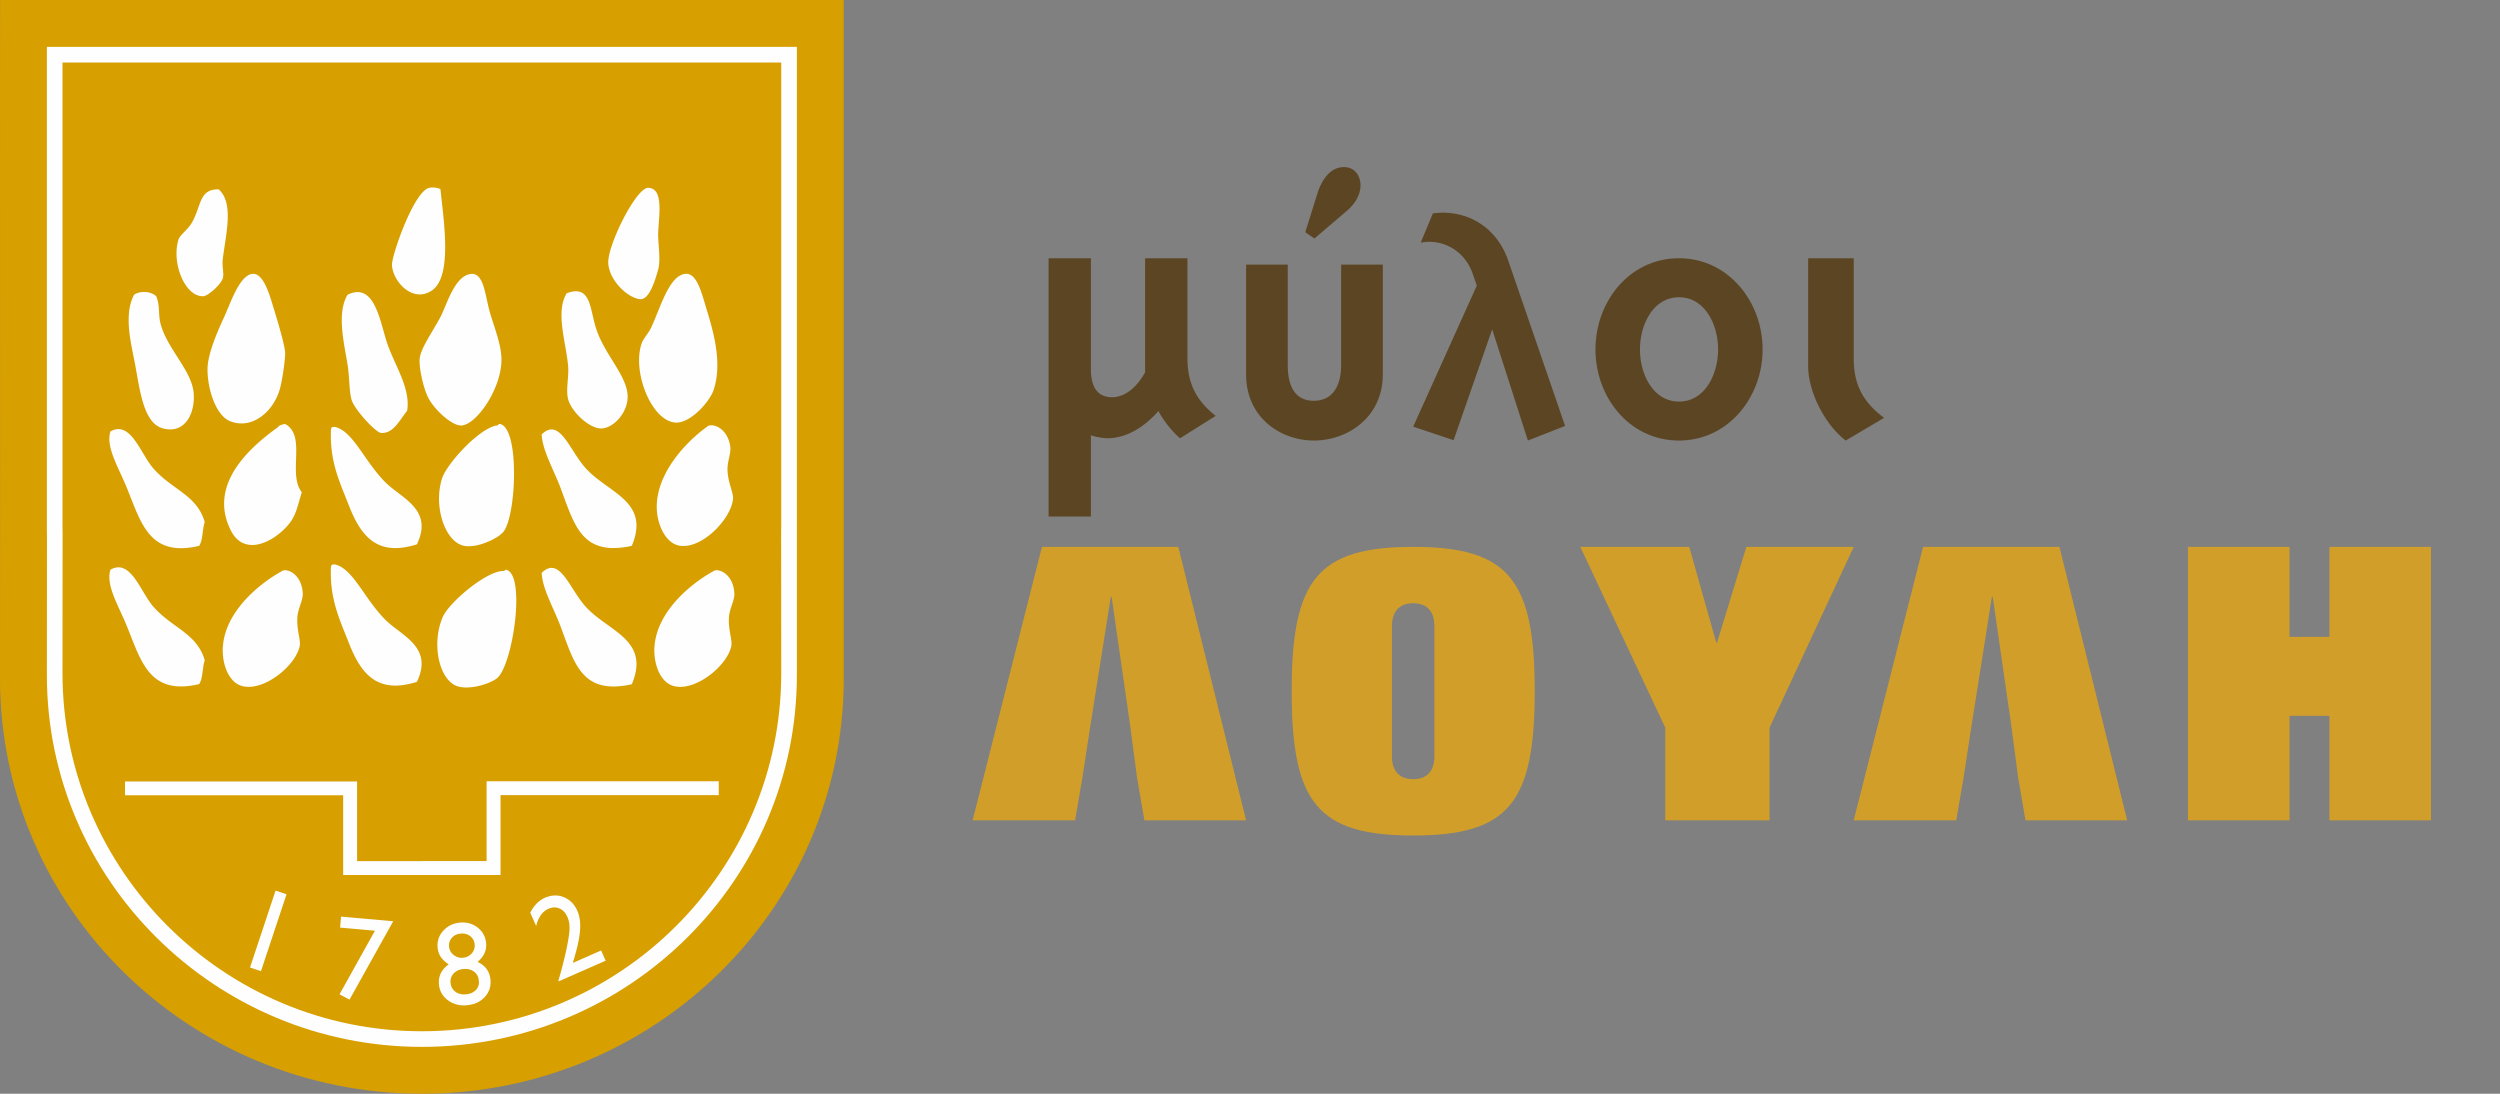
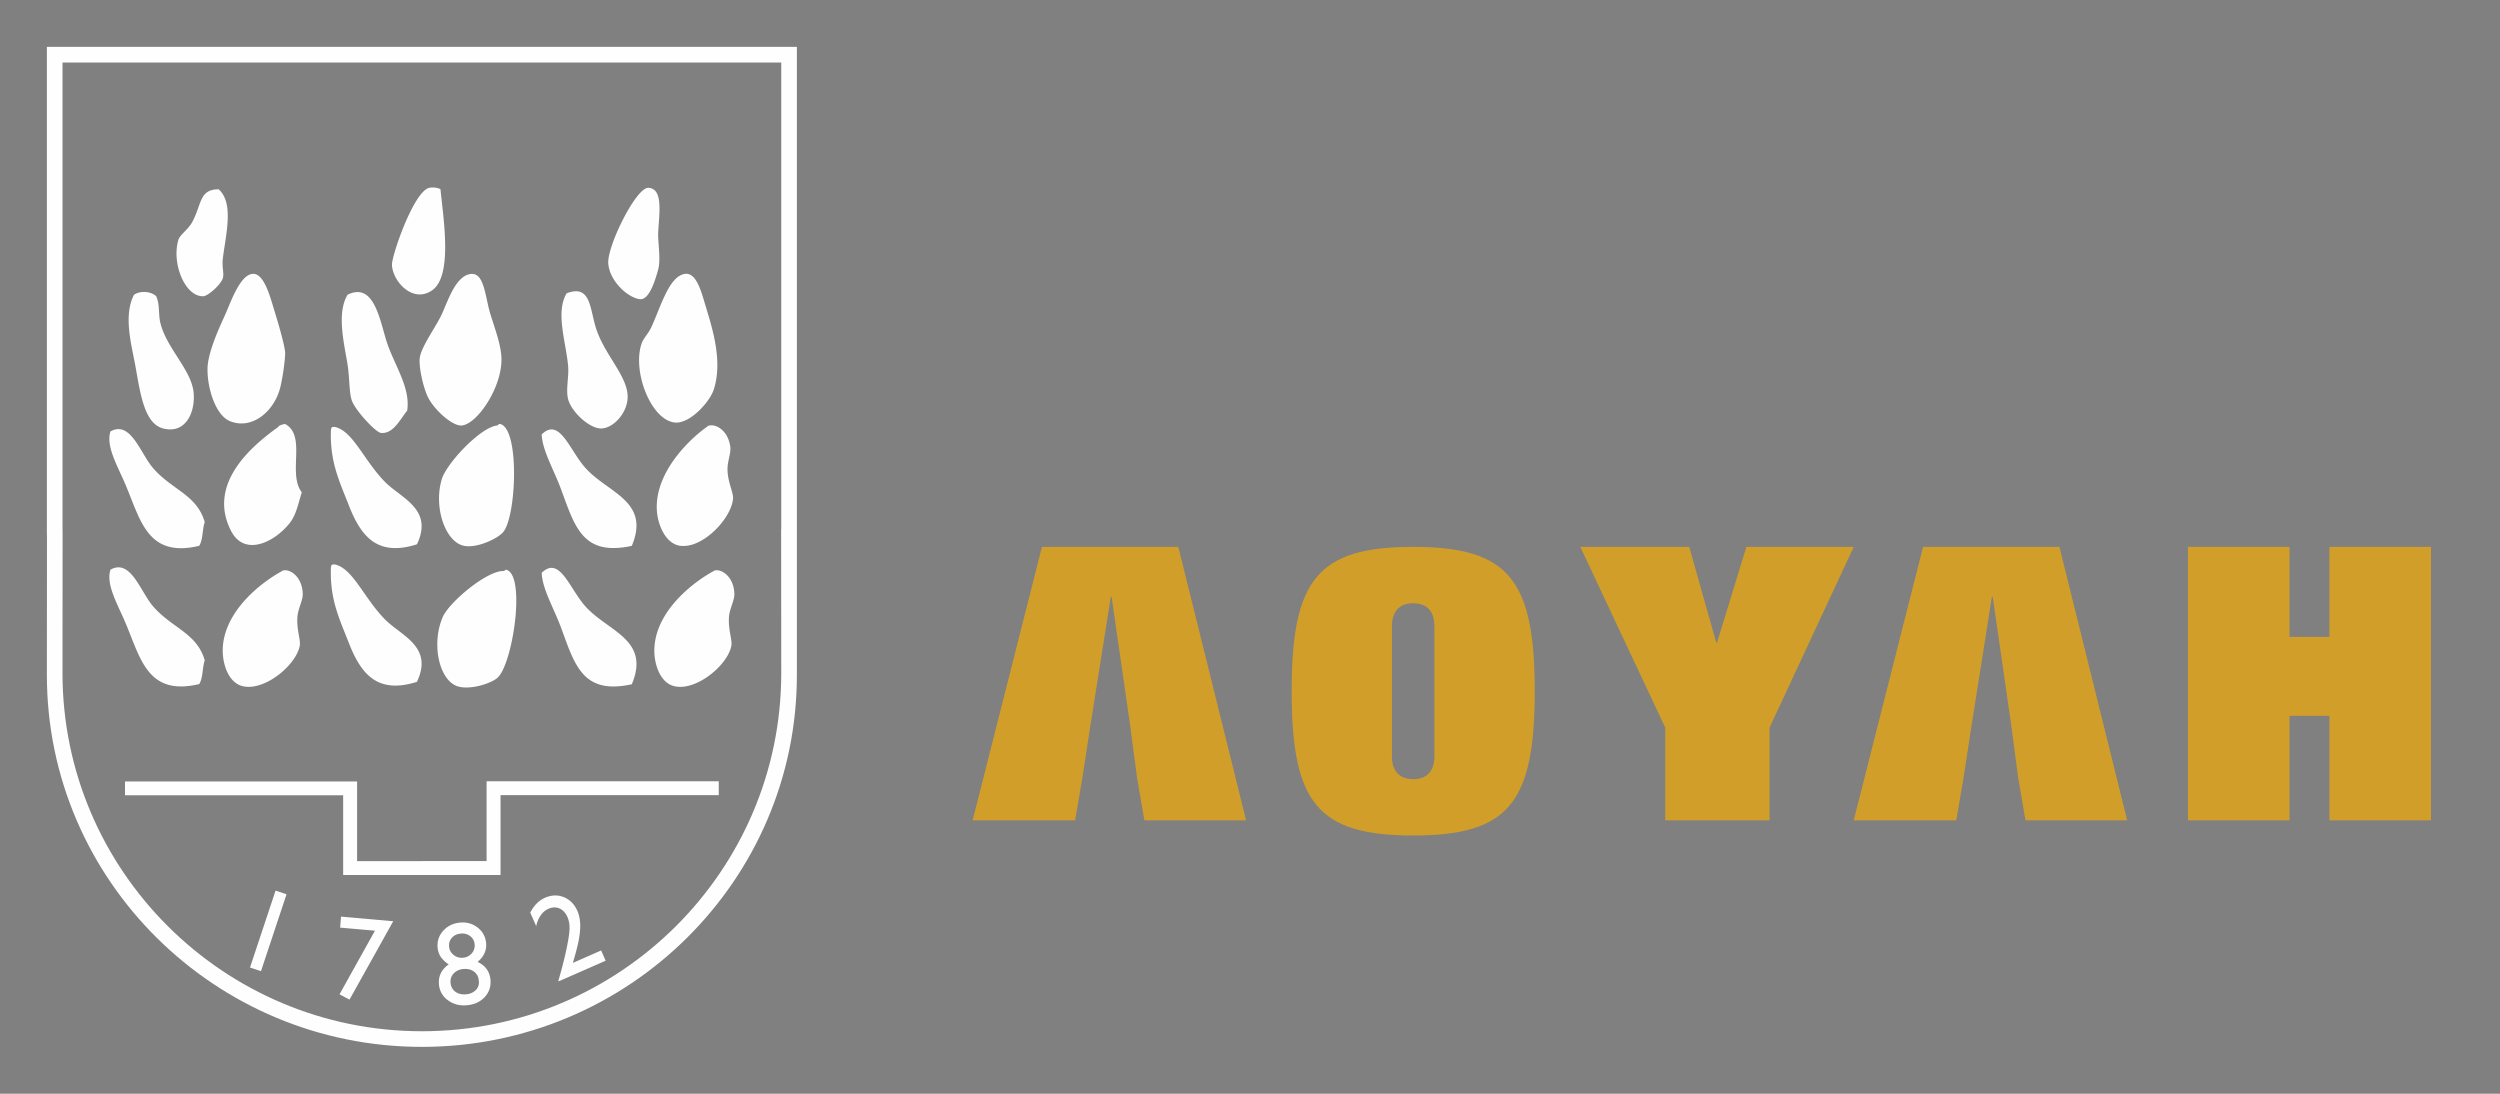
<svg xmlns="http://www.w3.org/2000/svg" width="160" height="70" viewBox="0 0 160 70">
  <rect x="0" y="0" width="160" height="70" fill="#808080" stroke="none" />
  <g fill="none" fill-rule="evenodd">
-     <path fill="#D79F00" d="M54 0v33.146c-.004 5.928 0 10.148 0 10.276C54 58.097 41.91 70 27 70 12.088 70 0 58.097 0 43.422c0-.128 0-4.348.006-10.276L0 6.312.006 0H54z" />
    <path fill="#FEFEFE" d="M27.003 67C13.766 67 3 56.327 3 43.208c0-.112.005-3.735.007-8.856L3 34.104V3h48v40.208C51 56.328 40.234 67 27.003 67zM4 33.864h.002l.004.254L4 43.081C4 55.717 14.32 66 27.001 66 39.681 66 50 55.717 50 43.081l-.007-9.217H50V4H4v29.864z" />
    <path fill="#FEFEFE" d="M31.142 50v5.11H27v.003h-4.146v-5.101H8v.887h13.962V56H27v-.002h5.035v-5.111H46V50zM16 61.92L17.636 57l.702.235-1.635 4.919L16 61.92zm5.767-2.553l.06-.704 3.34.295-2.798 5.017-.639-.339 2.267-4.071-2.23-.198zm16.706 1.463l.289.655-3.004 1.32-.02-.045.133-.466c.205-.743.352-1.372.447-1.871.098-.5.14-.87.131-1.102a1.635 1.635 0 0 0-.134-.635c-.118-.265-.286-.448-.51-.543-.224-.098-.461-.09-.711.023-.19.083-.352.22-.487.413a1.863 1.863 0 0 0-.29.693l-.382-.864c.239-.461.55-.778.945-.952.413-.18.817-.194 1.203-.039.393.162.68.453.868.878.086.192.14.408.166.655.03.246.022.548-.027.9-.044.36-.163.872-.358 1.534l-.07.242 1.81-.796zm-7.907.732c.503.235.778.62.825 1.156.038.427-.09.791-.374 1.098-.285.306-.666.48-1.14.52-.467.042-.871-.067-1.214-.324a1.362 1.362 0 0 1-.57-1.014c-.047-.526.162-.95.625-1.277a1.889 1.889 0 0 1-.516-.487 1.283 1.283 0 0 1-.195-.599 1.36 1.36 0 0 1 .364-1.07c.279-.309.636-.479 1.077-.52.43-.038.805.071 1.128.323.323.256.497.583.536.995.04.46-.143.86-.546 1.199zm-.121 1.811a.684.684 0 0 0 .204-.557l-.009-.076a.743.743 0 0 0-.305-.557c-.18-.134-.405-.19-.674-.166a.942.942 0 0 0-.626.284.75.75 0 0 0-.198.605c.021.239.124.426.306.564.182.134.41.189.681.166a.993.993 0 0 0 .62-.263zm-1.52-3.358a.716.716 0 0 0-.182.57c.018.217.115.391.29.532a.811.811 0 0 0 .602.177.793.793 0 0 0 .555-.279.733.733 0 0 0 .188-.564.731.731 0 0 0-.279-.535.83.83 0 0 0-.605-.166c-.24.02-.43.106-.568.265zM27.657 18.579c-1.24.863-2.522-.572-2.572-1.617-.03-.578 1.405-4.752 2.396-4.943.25-.049.575 0 .71.096.186 1.885.791 5.543-.534 6.464zm-14.64.38c-1.178.047-2.051-2.116-1.599-3.612.1-.328.625-.654.888-1.14.61-1.136.441-2.09 1.686-2.092 1.005.883.45 2.916.265 4.469-.058.505.1.946 0 1.235-.145.43-.965 1.13-1.24 1.14zM9.821 29.987c1.222 1.386 2.77 1.676 3.282 3.423-.158.465-.11 1.147-.355 1.523-3.382.804-3.766-1.744-4.791-4.09-.5-1.143-1.18-2.327-.888-3.23 1.306-.735 1.92 1.435 2.752 2.374zm8.073-5.036c-.442 1.475-1.834 2.566-3.193 1.995-.883-.372-1.427-2.032-1.42-3.327.003-.884.542-2.203 1.063-3.328.395-.847.955-2.619 1.777-2.758.783-.133 1.19 1.556 1.42 2.283.24.766.69 2.3.708 2.76.015.357-.172 1.77-.355 2.375zm-7.453 2.47c-1.209-.311-1.461-2.244-1.775-3.993-.24-1.336-.79-3.215-.088-4.564.412-.277 1.092-.22 1.42.095.245.569.126 1.131.267 1.713.392 1.616 1.997 3.008 2.128 4.467.112 1.249-.507 2.652-1.952 2.283zm12.07-1.807c-.171-.505-.135-1.451-.268-2.281-.212-1.34-.713-3.273 0-4.469 1.673-.826 2.046 1.536 2.486 2.948.47 1.507 1.561 2.965 1.331 4.468-.44.537-.891 1.515-1.687 1.425-.326-.035-1.646-1.444-1.863-2.09zm-4.705 1.713c.023-.104.355-.19.443-.19 1.39.75.138 3.187 1.067 4.371-.233.71-.34 1.431-.798 1.997-.994 1.23-2.88 2.12-3.728.477-1.57-3.043 1.379-5.483 3.016-6.655zm18.546-1.808c-.15-.656.084-1.43 0-2.186-.168-1.58-.795-3.384-.086-4.564 1.527-.575 1.472.905 1.863 2.187.528 1.734 2.065 3.12 2.04 4.468-.017 1.011-.915 1.982-1.685 1.998-.77.015-1.943-1.092-2.132-1.903zM24.64 39.643c1.027 1.045 3.12 1.738 2.042 3.995-2.505.792-3.562-.465-4.349-2.473-.624-1.594-1.23-2.815-1.154-4.847.03-.125-.007-.212.266-.191 1.152.271 1.85 2.151 3.195 3.516zm4.882-12.411c-.604.02-1.744-1.024-2.13-1.808-.29-.58-.585-1.865-.533-2.471.063-.724 1.045-2.033 1.42-2.851.413-.909.902-2.47 1.864-2.569.86-.089.903 1.469 1.242 2.569.326 1.055.718 2.067.709 2.946-.018 1.845-1.6 4.146-2.572 4.184zM40.97 19.15c-.8-.087-1.958-1.173-2.04-2.283-.085-1.116 1.788-4.894 2.571-4.848.96.058.685 1.641.623 2.852-.031.592.18 1.715 0 2.376-.175.631-.554 1.945-1.154 1.903zm2.216 7.89c-1.508-.152-2.728-3.238-2.129-5.038.12-.358.43-.635.62-1.046.6-1.274 1.115-3.241 2.131-3.423.794-.142 1.1 1.236 1.42 2.283.46 1.493 1.002 3.452.446 5.135-.249.75-1.504 2.188-2.488 2.09zm-18.545 3.804c1.027 1.044 3.12 1.737 2.042 3.993-2.505.793-3.562-.464-4.349-2.473-.624-1.593-1.23-2.814-1.154-4.847.03-.124-.007-.21.266-.19 1.152.27 1.85 2.15 3.195 3.517zm7.302-3.702a.104.104 0 0 1 .063-.006c.998.217 1.074 3.77.644 5.755-.12.55-.278.98-.466 1.186a2.063 2.063 0 0 1-.45.342c-.563.335-1.43.635-2.035.514-1.213-.247-1.966-2.493-1.42-4.28.25-.816 1.741-2.512 2.858-3.162.258-.15.495-.244.693-.26.006 0 .013-.007.021-.016.021-.02.051-.056.092-.073zm13.463.09c.3-.065.8.118 1.104.657.102.182.183.405.225.672.012.071.013.147.009.224-.01.21-.068.44-.117.682-.04.198-.073.404-.066.616.024.804.377 1.439.355 1.808-.01.147-.044.304-.098.465-.322.97-1.383 2.113-2.439 2.474-.26.089-.518.126-.765.105-.023-.002-.047 0-.07-.002-.947-.123-1.48-1.359-1.51-2.378-.024-.798.204-1.556.555-2.243.701-1.371 1.902-2.458 2.64-2.985.047-.034.061-.055.102-.073a.388.388 0 0 1 .075-.022zm-12.97 9.242c1.231.438.363 6.085-.606 6.913-.428.366-1.772.797-2.562.53-1.176-.402-1.672-2.73-.93-4.432.42-.958 2.855-2.998 3.91-2.94.026.002.096-.104.187-.071zm-22.614 2.36c1.222 1.386 2.77 1.679 3.282 3.425-.158.465-.11 1.147-.355 1.522-3.382.803-3.766-1.744-4.791-4.089-.5-1.143-1.18-2.33-.888-3.233 1.306-.734 1.92 1.435 2.752 2.376zm29.294-7.536c1 .729 1.856 1.468 1.557 2.894a4.125 4.125 0 0 1-.236.74 5.188 5.188 0 0 1-1.338.139c-.58-.025-1.03-.186-1.396-.45l-.02-.016a2.391 2.391 0 0 1-.245-.207c-.707-.688-1.064-1.825-1.527-3.078a16.52 16.52 0 0 0-.375-.912c-.193-.441-.39-.872-.548-1.287-.176-.463-.304-.906-.32-1.32.066-.063.13-.115.192-.159l.015-.011c1.004-.681 1.6 1.166 2.544 2.262.045.052.09.102.138.152.458.482 1.028.866 1.56 1.253zm7.54 8.178c-.064.799.215 1.476.153 1.839-.219 1.253-2.285 2.96-3.684 2.593-.928-.243-1.32-1.537-1.237-2.552.192-2.38 2.563-4.14 3.75-4.787.074-.038.073-.063.188-.072.407-.034 1.124.416 1.173 1.49.022.435-.297.925-.344 1.489zm-27.28-1.49c.023.436-.297.927-.341 1.49-.065.799.215 1.477.152 1.838-.22 1.254-2.284 2.96-3.685 2.594-.927-.243-1.319-1.538-1.237-2.553.192-2.379 2.564-4.14 3.752-4.786.074-.038.072-.063.187-.072.406-.034 1.123.417 1.173 1.49zm18.043.768c1.426 1.654 4.233 2.133 3.018 5.038-3.157.696-3.655-1.256-4.526-3.612-.467-1.262-1.203-2.483-1.243-3.518 1.133-1.102 1.744.92 2.751 2.092z" />
    <path fill="#D19F29" d="M140.028 35h6.501v5.76h2.553V35h6.501v17.5h-6.501v-6.69h-2.553v6.69h-6.501V35zm-49.584 0c6.112 0 7.778 2.097 7.778 9.238s-1.666 9.234-7.778 9.234c-6.115 0-7.777-2.093-7.777-9.234 0-7.14 1.662-9.238 7.777-9.238zm-1.36 13.408c0 .875.423 1.46 1.36 1.46.94 0 1.358-.585 1.358-1.46v-8.334c0-.881-.419-1.466-1.358-1.466-.937 0-1.36.585-1.36 1.466v8.334zm39.63-2.036l-1.18-8.187h-.05l-1.296 8.187-.517 3.382-.471 2.746h-6.561l4.438-17.5h8.726l4.336 17.5h-6.508l-.47-2.746-.447-3.382zm-56.392 0l-1.18-8.187h-.048l-1.3 8.187-.518 3.382-.471 2.746H62.25L66.685 35h8.726l4.339 17.5h-6.511l-.47-2.746-.447-3.382zm34.255.196L101.139 35h6.972l1.73 6.127h.05L111.768 35h6.87l-5.387 11.568V52.5h-6.674v-5.932z" />
-     <path fill="#5C4523" d="M75.525 28.049c-.574-.462-1.26-1.433-1.38-1.75 0-.024-1.33 1.722-3.231 1.75-.403 0-.93-.122-1.095-.196v5.203H67.11V16.528h2.708v7.098c0 1.188.452 1.797 1.355 1.797 1.331 0 2.114-1.604 2.114-1.604v-7.291h2.71v6.392c0 1.628.568 2.72 1.808 3.696l-2.281 1.433zm10.634-14.521l-2.036 1.737-.586-.403.798-2.549c.256-.761.769-1.619 1.683-1.619.656 0 1.055.523 1.055 1.168 0 .665-.422 1.261-.914 1.666zM88.5 23.96c0 2.761-2.27 4.234-4.402 4.234-2.15 0-4.348-1.473-4.348-4.234v-7.026h2.666v6.428c0 1.313.443 2.287 1.66 2.287 1.217 0 1.756-.953 1.756-2.287v-6.428H88.5v7.026zm9.286 4.234L95.5 21.078l-2.47 7.093-2.586-.865 4.072-9.029-.251-.725c-.435-1.282-1.532-2.076-2.813-2.076-.185 0-.343.027-.527.048l.78-1.867a5.2 5.2 0 0 1 .615-.046c1.99 0 3.568 1.19 4.21 3.079l3.637 10.57-2.381.934zm9.672 0c-3.163 0-5.347-2.758-5.347-5.83 0-3.074 2.184-5.836 5.347-5.836 3.137 0 5.348 2.762 5.348 5.836 0 3.072-2.211 5.83-5.348 5.83zm0-9.169c-1.645 0-2.5 1.729-2.5 3.34 0 1.606.855 3.336 2.5 3.336 1.643 0 2.5-1.73 2.5-3.337 0-1.61-.857-3.339-2.5-3.339zm10.668 9.17c-1.38-1.059-2.404-3.175-2.404-4.752v-6.915h2.918v6.448c0 1.65.614 2.779 1.943 3.767l-2.457 1.451z" />
  </g>
</svg>